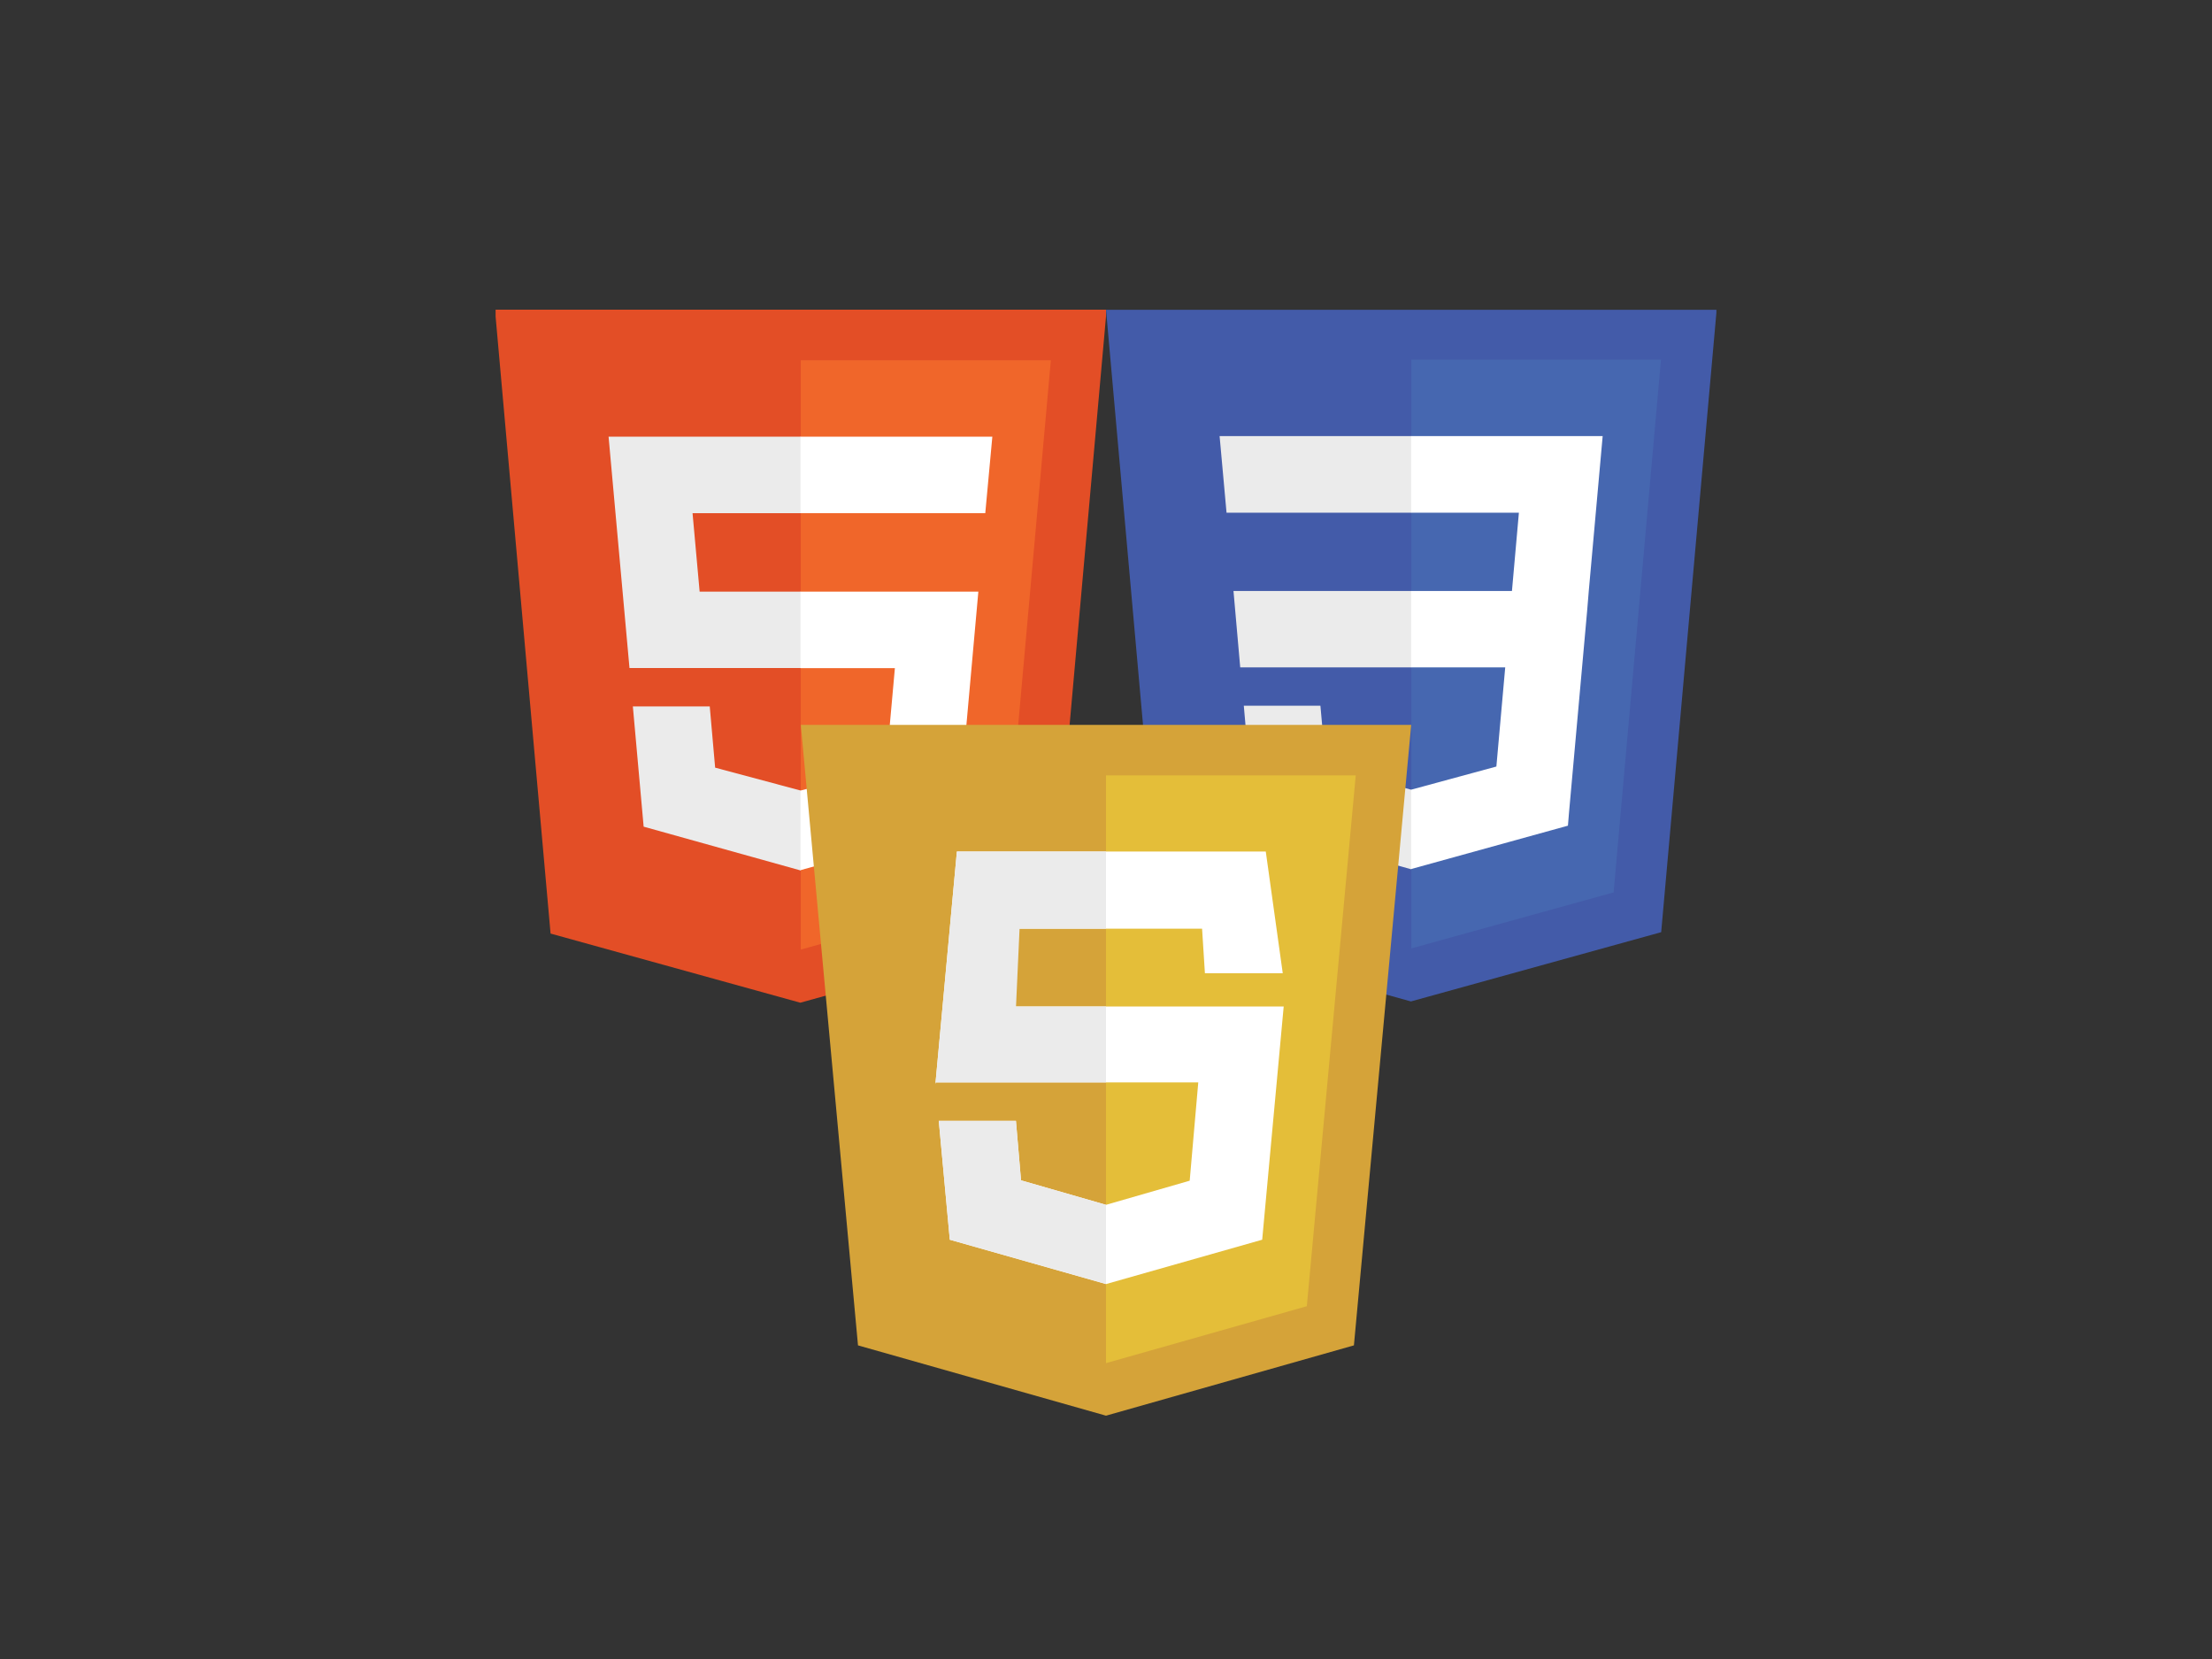
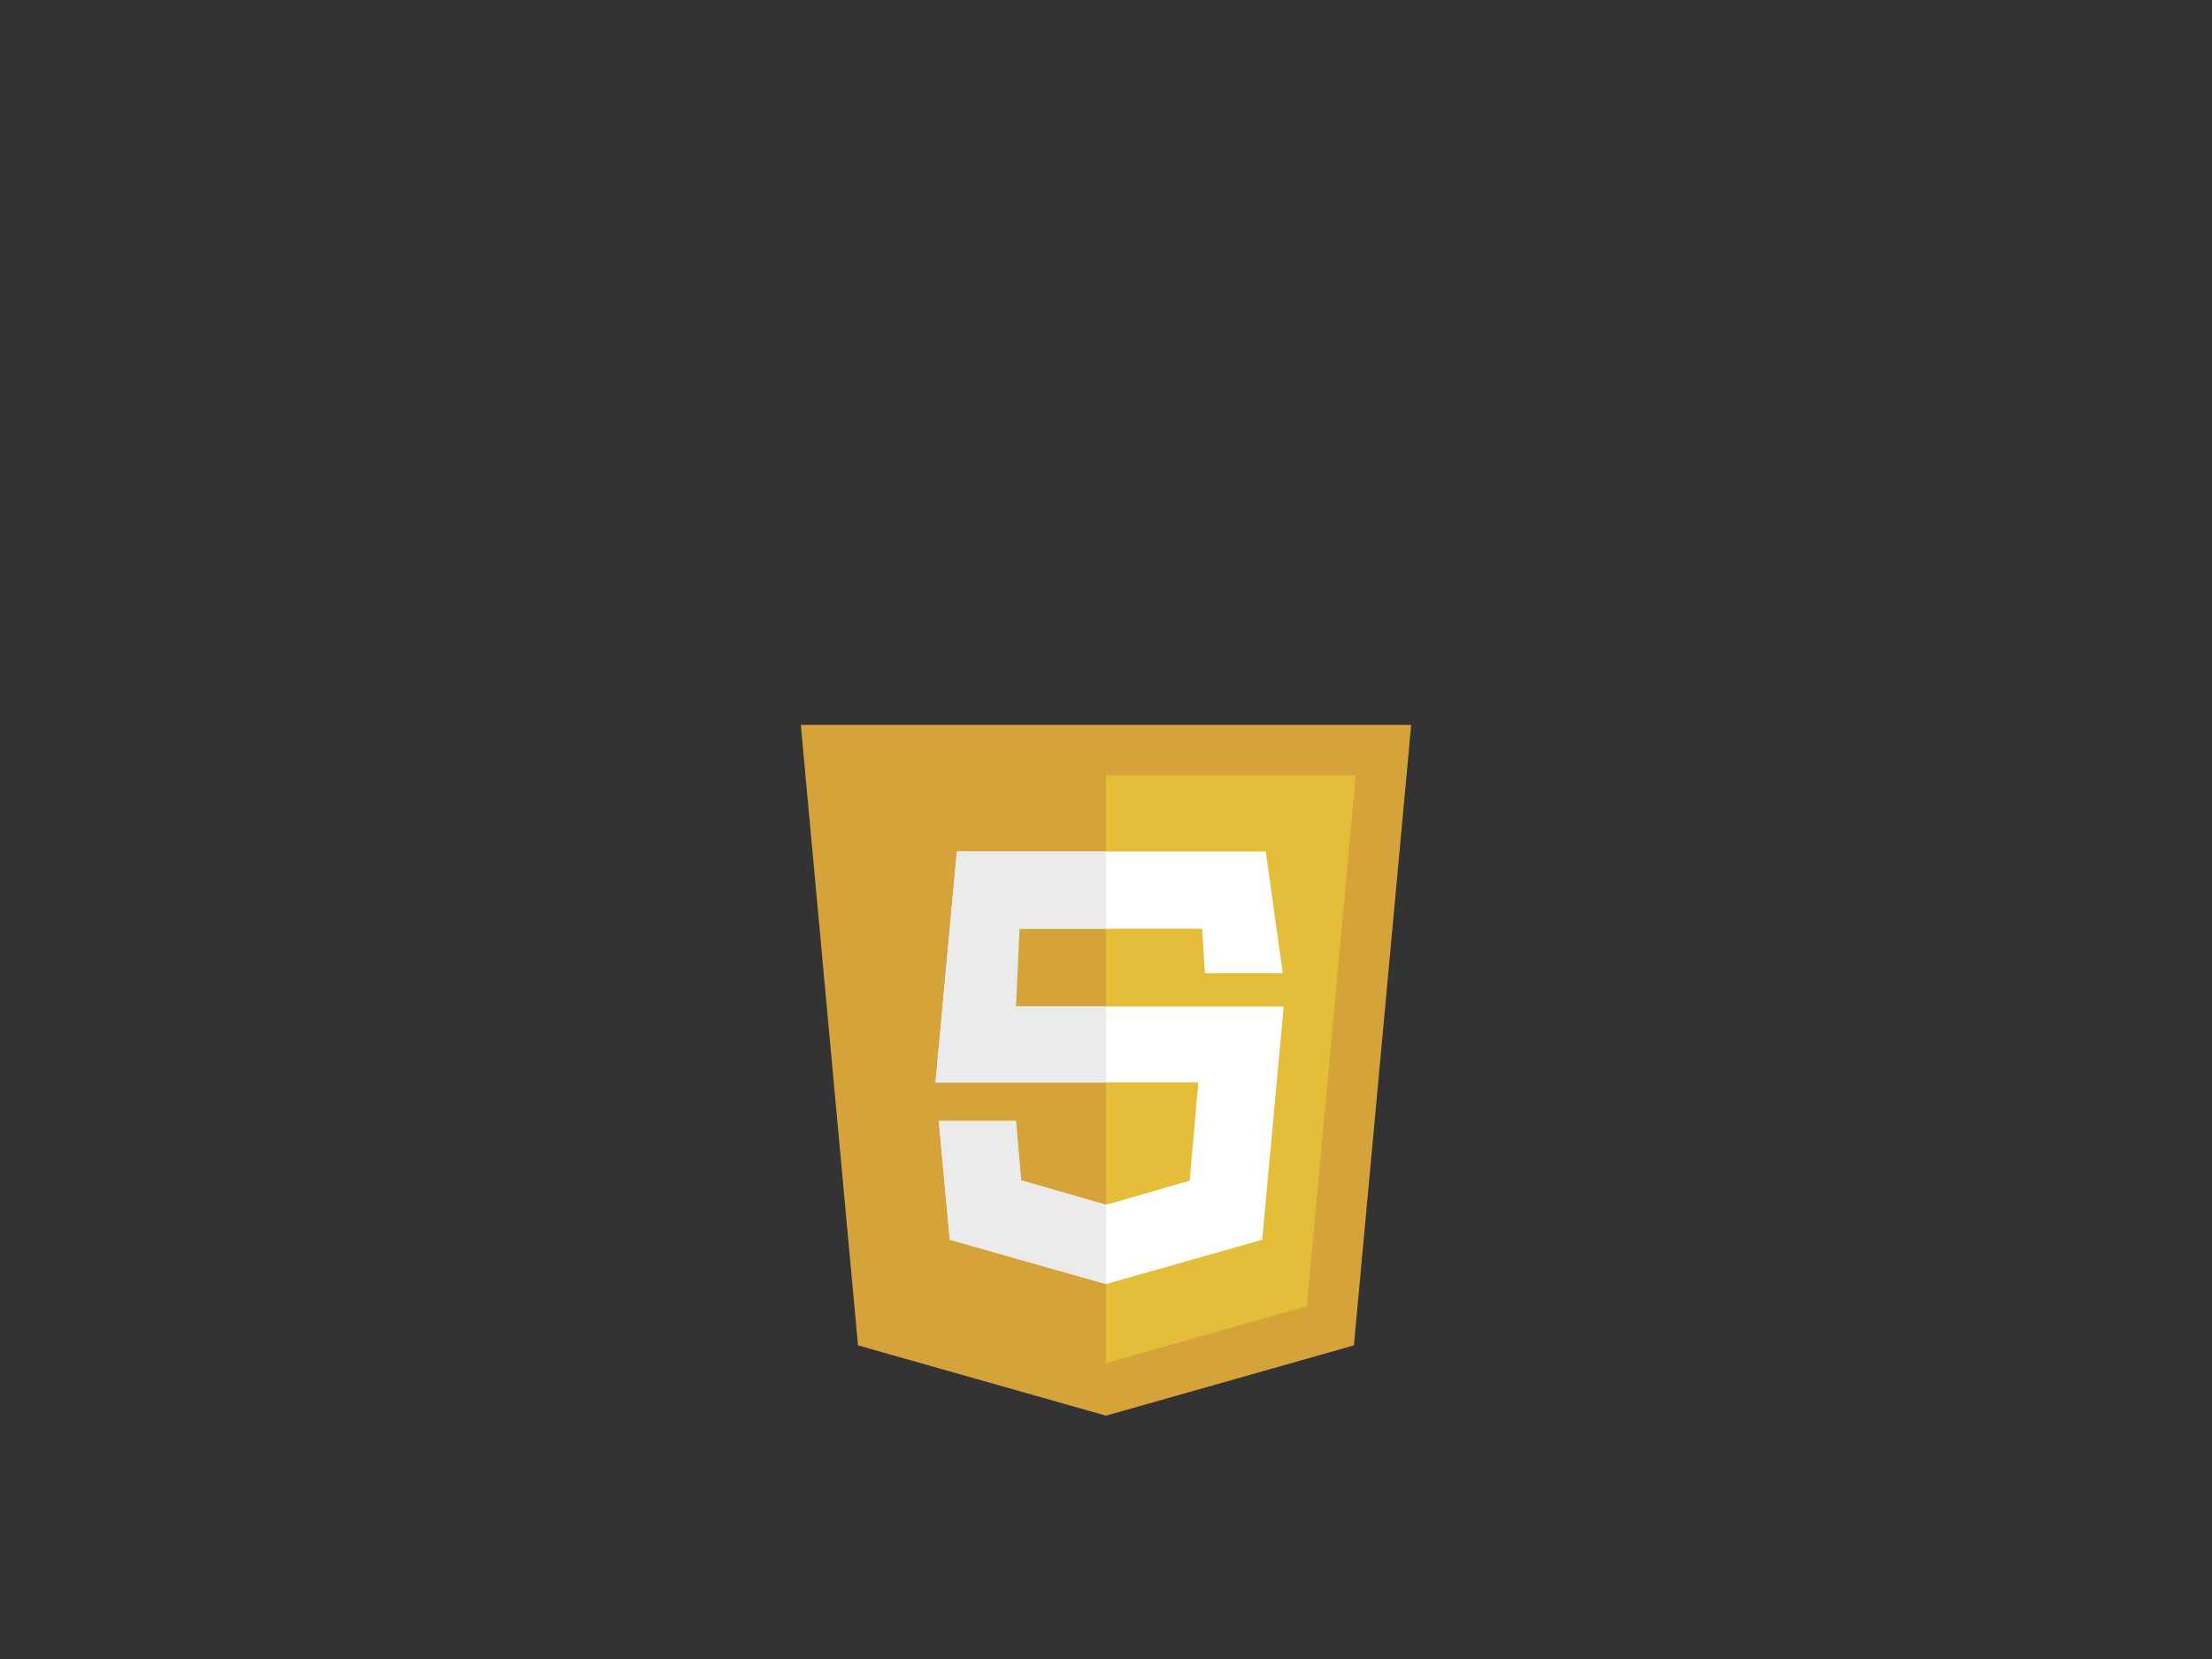
<svg xmlns="http://www.w3.org/2000/svg" width="400" height="300" viewBox="0 0 400 300" fill="none">
  <rect x="0" y="0" width="400" height="300" fill="#333333" stroke="none" />
  <g clip-path="url(#clip0_10_508)">
    <path d="M99.561 168.819L89.499 55.878H200.122L190.06 168.758L144.719 181.32" fill="#E34E26" />
-     <path d="M144.81 171.715V65.147H190.029L181.4 161.501" fill="#F0662A" />
+     <path d="M144.81 171.715V65.147H190.029" fill="#F0662A" />
    <path d="M110.05 78.96H144.81V92.803H125.235L126.515 106.982H144.81V120.795H113.831M114.441 127.747H128.345L129.32 138.815L144.81 142.962V157.415L116.392 149.487" fill="#EBEBEB" />
    <path d="M179.448 78.96H144.749V92.803H178.168M176.918 106.982H144.749V120.825H161.824L160.208 138.815L144.749 142.962V157.354L173.106 149.487" fill="white" />
  </g>
  <g clip-path="url(#clip1_10_508)">
    <path d="M310.443 55.83L300.395 168.569L255.139 181.091L210.036 168.569L199.987 55.83H310.443Z" fill="#435BA9" />
    <path d="M291.792 161.375L300.356 65.04H255.215V171.5L291.792 161.375Z" fill="#4667B0" />
    <path d="M223.053 106.87L224.271 120.687H255.215V106.87H223.053Z" fill="#EBEBEB" />
-     <path d="M255.215 78.857H255.177H220.541L221.797 92.712H255.215V78.857Z" fill="#EBEBEB" />
    <path d="M255.215 157.15V142.763L255.177 142.801L239.762 138.614L238.772 127.614H231.312H224.918L226.821 149.309L255.177 157.188L255.215 157.15Z" fill="#EBEBEB" />
    <path d="M272.191 120.687L270.592 138.614L255.177 142.801V157.15L283.533 149.309L283.724 146.988L286.997 110.562L287.301 106.87L289.814 78.857H255.177V92.712H274.665L273.409 106.87H255.177V120.687H272.191Z" fill="white" />
  </g>
  <g clip-path="url(#clip2_10_508)">
    <path d="M255.19 131.078H200H144.811L155.153 243.286L200 256L244.831 243.286L255.19 131.078Z" fill="#D5A339" />
    <path d="M200 140.218V246.498L236.316 236.203L245.16 140.218H200Z" fill="#E4BE39" />
    <path d="M228.893 153.987H173.035L169.153 196.001L169.235 195.737H216.684L215.135 213.508L200 217.872L184.634 213.443L183.712 202.688H169.762L171.755 224.18L200 232.202L228.245 224.18L232.133 182.002H181.785L182.426 167.937H217.373L217.886 175.987H231.962L228.893 153.987Z" fill="white" />
    <path d="M200 153.987H173.035L169.153 196.001L169.235 195.737H200V182.002H183.727L184.369 167.937H200L200 153.987ZM183.712 202.688H169.762L171.755 224.18L200 232.184V217.872L184.634 213.443L183.712 202.688Z" fill="#EBEBEB" />
  </g>
  <defs>
    <clipPath id="clip0_10_508">
-       <rect width="110.379" height="125.32" fill="white" transform="translate(89.621 56)" />
-     </clipPath>
+       </clipPath>
    <clipPath id="clip1_10_508">
-       <rect width="110.379" height="125.224" fill="white" transform="translate(200 56.02)" />
-     </clipPath>
+       </clipPath>
    <clipPath id="clip2_10_508">
      <rect width="110.379" height="124.922" fill="white" transform="translate(144.81 131.078)" />
    </clipPath>
  </defs>
</svg>